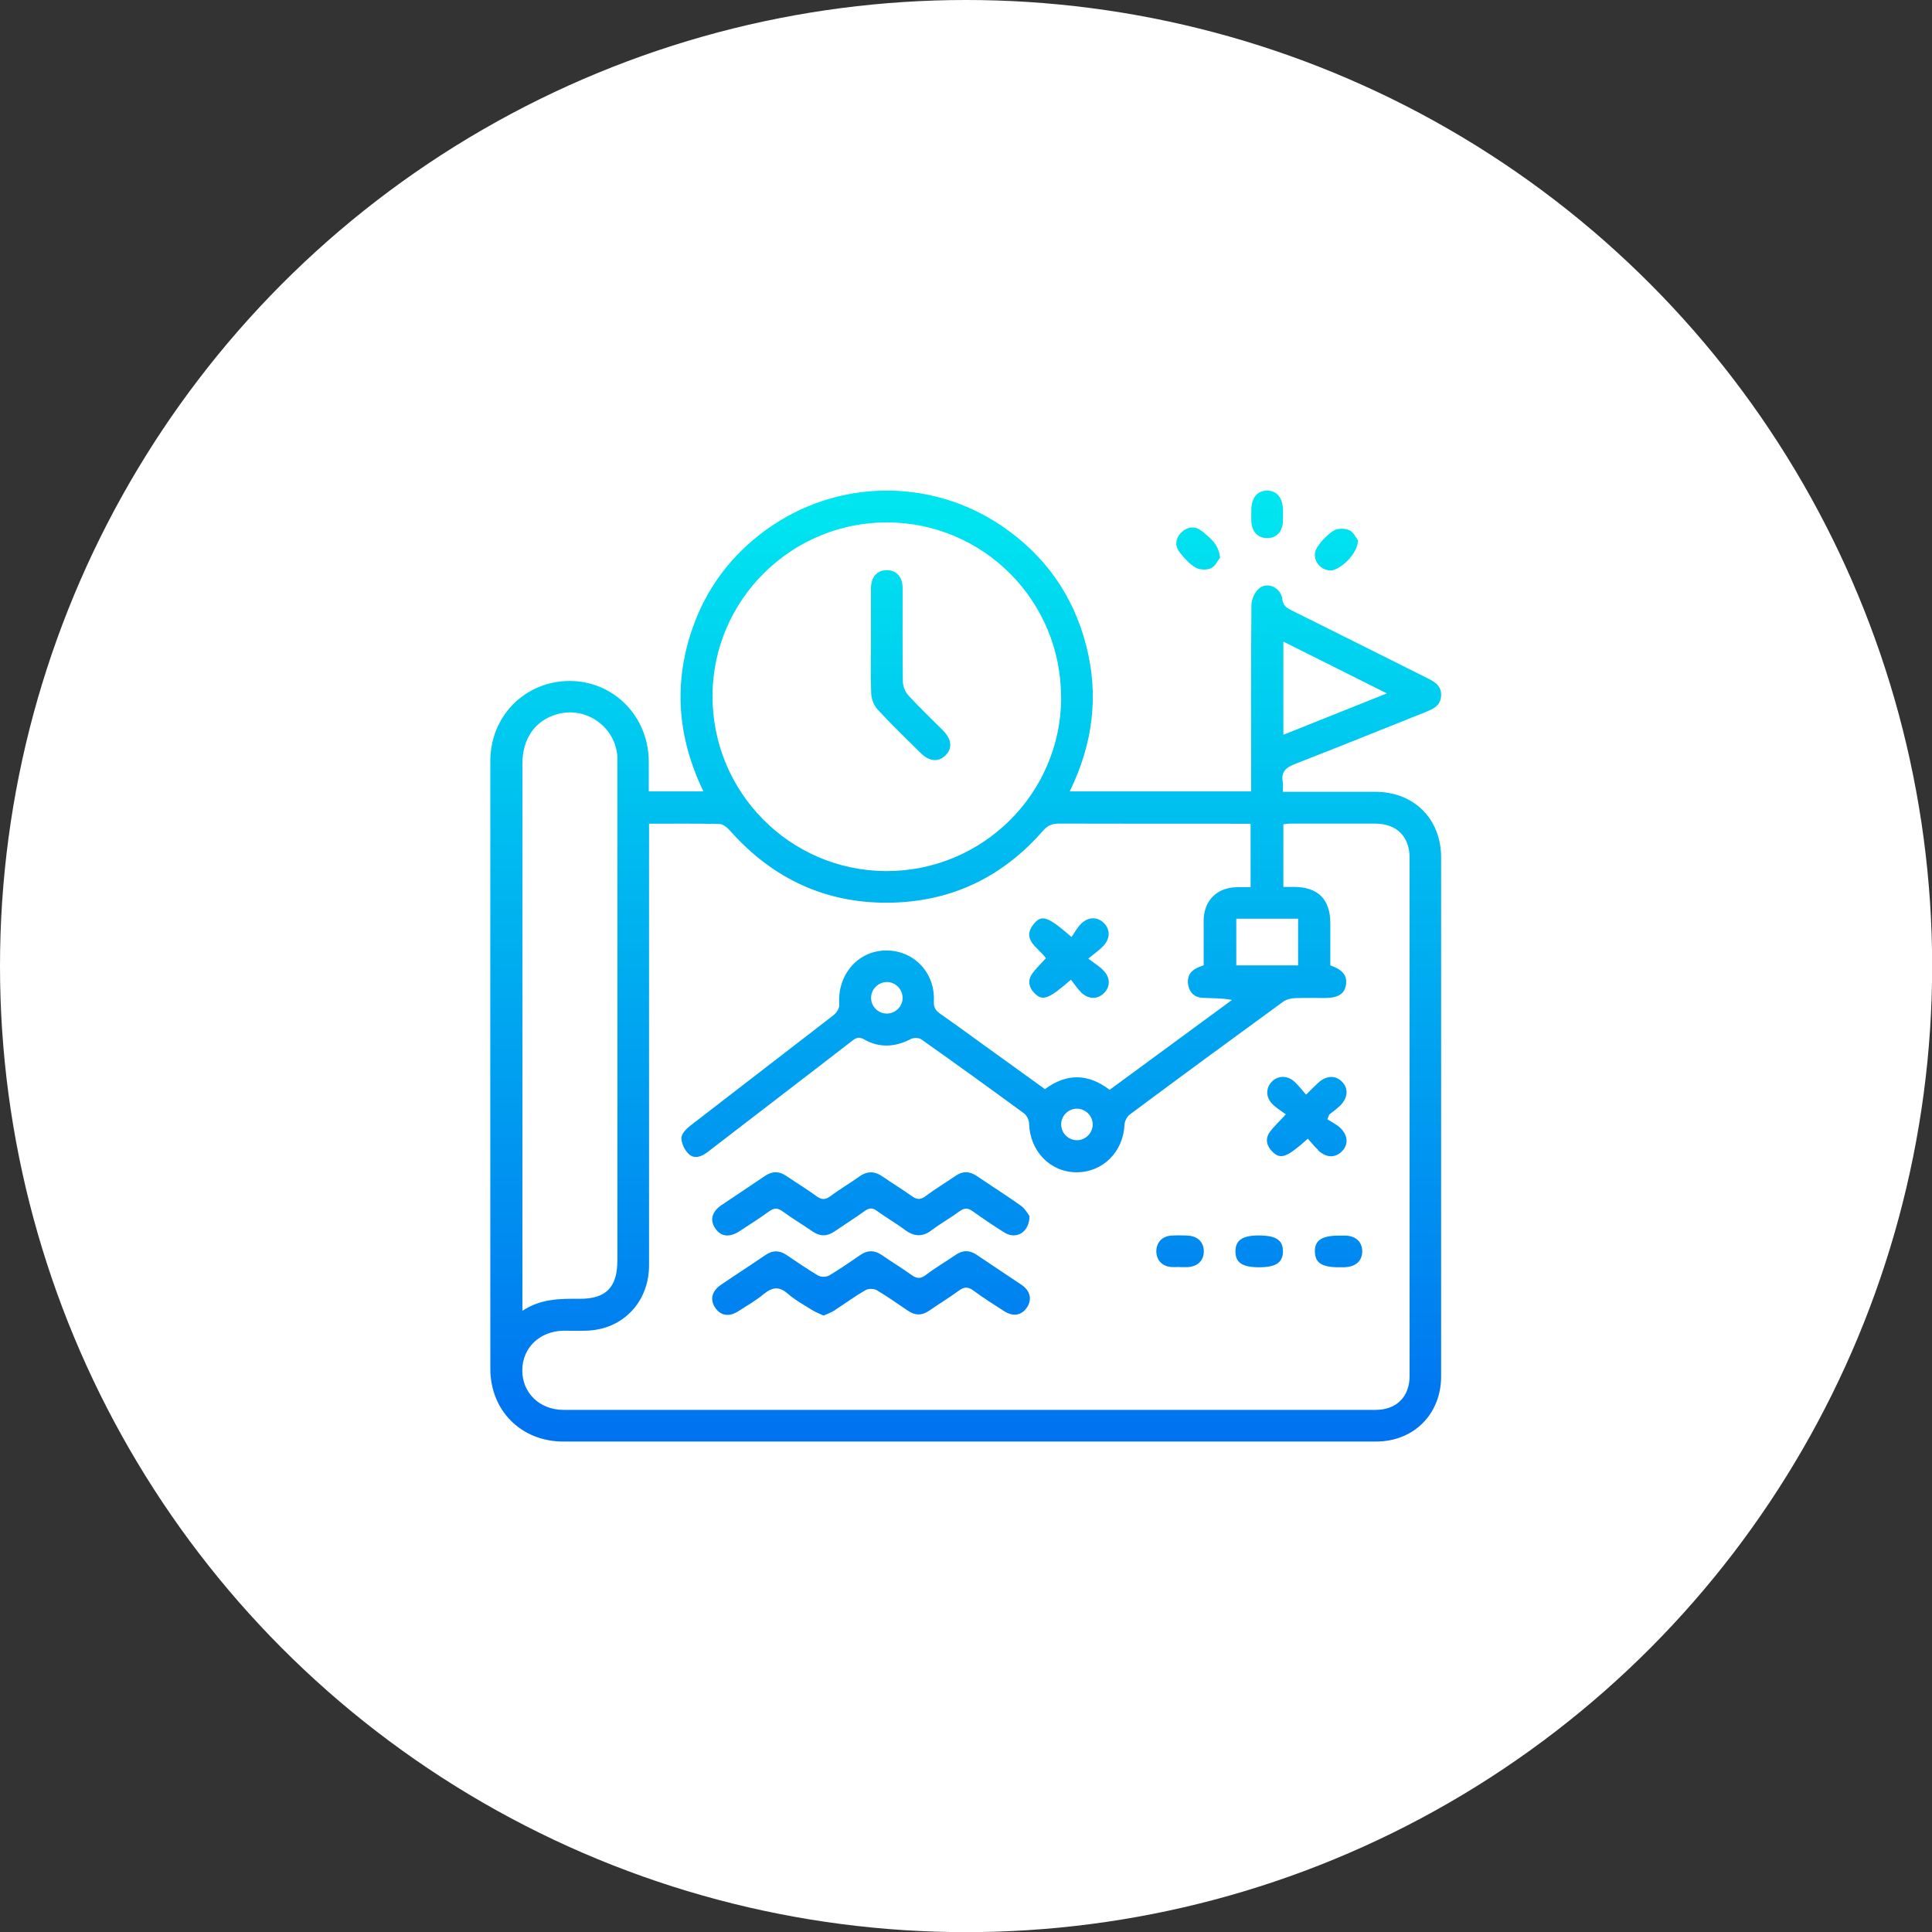
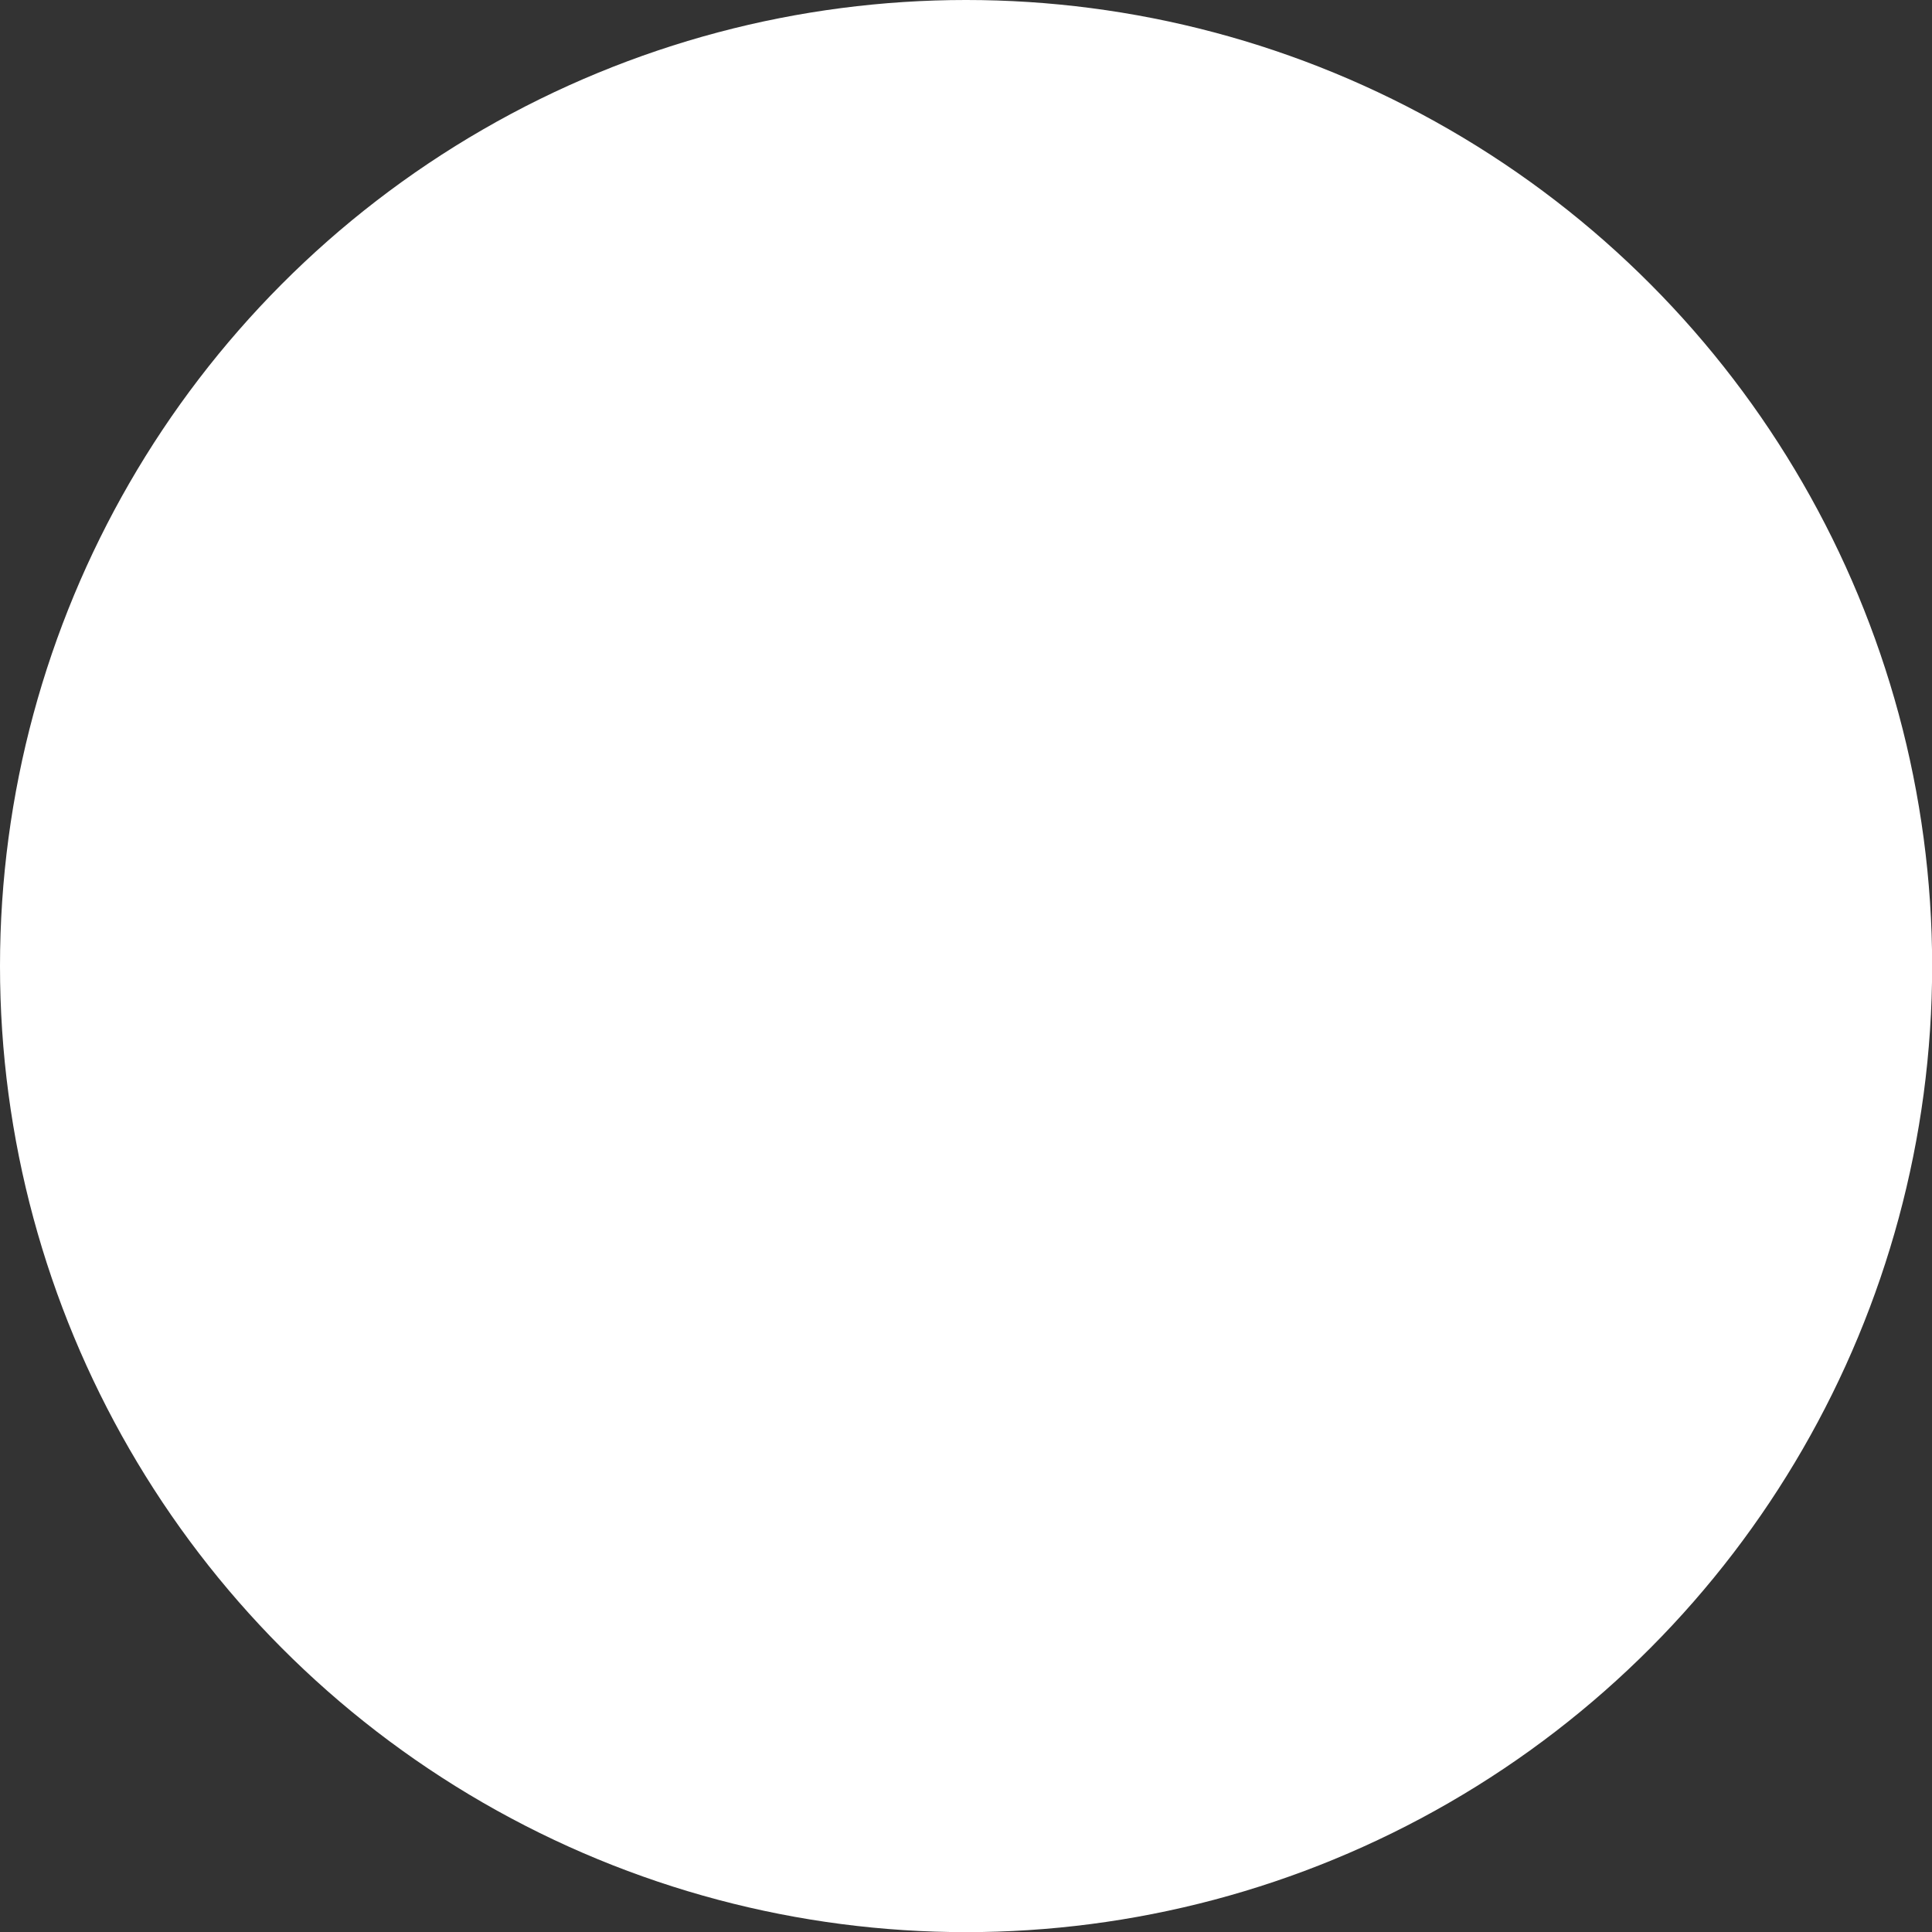
<svg xmlns="http://www.w3.org/2000/svg" id="_レイヤー_1" width="49.51mm" height="49.51mm" viewBox="0 0 140.35 140.35">
  <rect x="0" y="0" width="140.35" height="140.35" fill="#333333" stroke="none" />
  <defs>
    <linearGradient id="_名称未設定グラデーション_5" x1="70.18" y1="104.72" x2="70.18" y2="35.64" gradientUnits="userSpaceOnUse">
      <stop offset="0" stop-color="#0072f0" />
      <stop offset="1" stop-color="#00e7f0" />
    </linearGradient>
  </defs>
  <circle cx="70.18" cy="70.18" r="70.18" fill="#fff" stroke-width="0" />
-   <path d="M47.15,57.49h3.95c-1.88-3.89-2.2-7.85-.78-11.89,1.03-2.93,2.84-5.31,5.36-7.13,5.09-3.67,11.89-3.78,17.07-.28,3.15,2.13,5.22,5.05,6.16,8.72.94,3.64.47,7.17-1.2,10.58h13.18v-.79c0-4.24-.02-8.49.02-12.73,0-.42.24-.96.55-1.22.61-.51,1.58-.07,1.69.75.06.47.27.64.64.82,3.26,1.62,6.51,3.25,9.77,4.88.57.28,1.16.55,1.13,1.32-.02.77-.61,1-1.21,1.24-3.14,1.25-6.26,2.52-9.41,3.74-.69.27-1.02.6-.88,1.34.03.18,0,.38,0,.68.28,0,.53,0,.78,0,1.99,0,3.98,0,5.97,0,2.79.02,4.75,1.97,4.75,4.77,0,12.57,0,25.13,0,37.7,0,2.74-1.99,4.73-4.72,4.73-19.69,0-39.37,0-59.06,0-3.04,0-5.28-2.24-5.29-5.27,0-14.72-.01-29.45,0-44.17,0-3.29,2.56-5.82,5.78-5.81,3.18.01,5.69,2.55,5.73,5.8,0,.72,0,1.43,0,2.22ZM47.15,59.82c0,2.73,0,5.36,0,8,0,8.03,0,16.07,0,24.1,0,2.46-1.63,4.38-3.99,4.7-.73.1-1.48.04-2.23.05-1.72.03-2.97,1.23-2.99,2.85-.01,1.66,1.25,2.9,3,2.9,19.66,0,39.33,0,58.99,0,1.52,0,2.47-.95,2.47-2.47,0-12.54,0-25.08,0-37.62,0-1.57-.93-2.49-2.52-2.5-2.04,0-4.08,0-6.11,0-.18,0-.36.03-.54.05v4.55c.29,0,.55,0,.8,0,1.72.01,2.61.91,2.61,2.63,0,1.03,0,2.06,0,3.07.89.31,1.23.73,1.14,1.38-.09.68-.55.98-1.5.99-.74,0-1.49-.02-2.23.01-.29.01-.62.1-.85.27-3.72,2.71-7.43,5.43-11.12,8.18-.21.15-.38.49-.39.74-.09,1.98-1.58,3.47-3.5,3.46-1.91-.01-3.37-1.54-3.43-3.53,0-.26-.17-.6-.37-.75-2.47-1.81-4.96-3.61-7.47-5.38-.17-.12-.53-.12-.73-.03-1.15.6-2.3.68-3.43.03-.38-.22-.6-.09-.88.13-2.01,1.56-4.03,3.1-6.04,4.65-1.48,1.14-2.97,2.28-4.45,3.42-.44.34-.96.52-1.37.12-.29-.28-.52-.76-.52-1.15,0-.3.35-.66.63-.88,3.47-2.69,6.95-5.35,10.42-8.04.22-.17.44-.52.42-.77-.16-2.1,1.28-3.86,3.29-3.93,2.07-.07,3.69,1.57,3.58,3.7-.02.43.12.65.44.88,1.02.71,2.03,1.45,3.04,2.18,1.53,1.1,3.07,2.21,4.59,3.31,1.6-1.18,3.15-1.13,4.7.05,2.97-2.18,5.93-4.36,8.89-6.53-.75-.14-1.44-.12-2.12-.15-.57-.02-.95-.35-1.06-.91-.11-.58.11-1.03.67-1.28.15-.06.29-.12.45-.18,0-1.11,0-2.19,0-3.27.02-1.43.96-2.37,2.4-2.4.33,0,.66,0,1.01,0v-4.61h-.75c-4.39,0-8.78,0-13.17-.01-.5,0-.83.14-1.16.52-2.88,3.3-6.51,5.09-10.88,5.22-4.77.14-8.72-1.68-11.88-5.25-.19-.21-.48-.45-.73-.46-1.67-.04-3.35-.02-5.12-.02ZM77.08,50.67c.02-7.01-5.63-12.7-12.62-12.72-6.97-.02-12.67,5.63-12.7,12.57-.03,7.01,5.6,12.72,12.59,12.76,7.01.03,12.72-5.62,12.74-12.6ZM37.94,95.23c1.34-.89,2.73-.89,4.13-.88,1.96.02,2.78-.83,2.78-2.81,0-11.94,0-23.88,0-35.82,0-.24,0-.48,0-.72-.12-2.17-2.23-3.69-4.33-3.13-1.63.44-2.57,1.76-2.57,3.62,0,12.99,0,25.99,0,38.98v.75ZM93.23,53.38c2.5-1,4.94-1.98,7.52-3.01-2.59-1.29-5.02-2.51-7.52-3.76v6.77ZM89.81,66.74v3.39h4.49v-3.39h-4.49ZM64.42,73.63c.62,0,1.14-.5,1.15-1.12.01-.62-.49-1.15-1.1-1.17-.64-.02-1.2.51-1.19,1.16,0,.62.52,1.13,1.14,1.13ZM79.38,81.67c-.01-.62-.53-1.13-1.15-1.13-.65,0-1.17.55-1.14,1.2.03.62.56,1.11,1.18,1.09.62-.02,1.12-.55,1.11-1.16ZM90.9,37.85c.03.78.48,1.25,1.18,1.24.67-.02,1.09-.47,1.12-1.23.01-.26,0-.52,0-.79-.01-.9-.43-1.42-1.15-1.43-.72,0-1.14.52-1.15,1.42,0,.1,0,.19,0,.29,0,.17,0,.33,0,.5ZM98.02,38.52c-.31-.15-.84-.15-1.12.02-.47.29-.89.73-1.2,1.2-.49.71.07,1.67.93,1.7.72.02,2.03-1.25,2.02-2.18-.13-.17-.31-.6-.62-.74ZM87.32,38.6c-.47-.41-1.04-.36-1.49.07-.45.44-.51.99-.11,1.48.32.41.69.82,1.13,1.08.3.17.81.19,1.12.05.31-.14.5-.57.66-.77-.1-1.02-.76-1.44-1.3-1.92ZM74.18,87.6c-1.05-.75-2.15-1.44-3.22-2.17-.55-.37-1.06-.36-1.59.02-.71.49-1.45.93-2.14,1.45-.38.28-.65.24-1.01-.02-.68-.49-1.4-.92-2.09-1.4-.58-.41-1.13-.43-1.72,0-.68.49-1.41.91-2.08,1.41-.36.27-.63.29-1.01.01-.71-.52-1.47-.98-2.21-1.48-.52-.35-1.01-.35-1.53,0-1.05.72-2.11,1.41-3.16,2.12-.71.48-.87,1.1-.46,1.7.41.6,1.02.68,1.76.2.72-.47,1.45-.93,2.15-1.44.38-.28.65-.25,1.01.02.7.51,1.44.95,2.15,1.44.54.37,1.05.37,1.59,0,.73-.5,1.48-.97,2.2-1.49.32-.23.56-.25.89,0,.66.48,1.37.88,2.02,1.37.67.5,1.28.54,1.96.02.65-.49,1.37-.89,2.02-1.37.35-.26.61-.24.95,0,.76.54,1.53,1.07,2.33,1.56.83.51,1.79-.02,1.8-1.21-.12-.15-.31-.52-.61-.74ZM60.65,95.17c.75-.48,1.46-1.01,2.23-1.45.2-.12.6-.11.8,0,.78.46,1.53.99,2.28,1.5.52.35,1.01.36,1.53,0,.71-.49,1.45-.94,2.15-1.45.38-.28.67-.32,1.07-.02.73.54,1.5,1.03,2.27,1.52.64.4,1.26.27,1.63-.3.37-.57.24-1.19-.38-1.62-1.09-.74-2.2-1.46-3.29-2.2-.52-.35-1.02-.34-1.53.02-.71.49-1.46.92-2.15,1.45-.41.31-.69.26-1.07-.02-.7-.5-1.44-.95-2.15-1.44-.52-.35-1.02-.35-1.53,0-.75.51-1.5,1.04-2.28,1.5-.2.12-.59.12-.8,0-.78-.46-1.53-.98-2.29-1.49-.52-.35-1.01-.36-1.53,0-1.07.73-2.16,1.43-3.23,2.16-.67.45-.82,1.07-.43,1.66.39.59,1,.7,1.69.26.63-.4,1.28-.78,1.85-1.25.61-.5,1.11-.57,1.74-.02.54.47,1.18.82,1.79,1.2.24.15.51.25.81.39.29-.13.58-.24.84-.4ZM78.53,72.09c.55.52,1.19.52,1.66.06.48-.47.49-1.11-.04-1.66-.28-.29-.63-.5-1.09-.85.51-.42.83-.64,1.09-.92.51-.54.51-1.2.04-1.67-.47-.46-1.14-.46-1.66.06-.28.28-.47.65-.69.96-1.64-1.44-2.14-1.64-2.67-1.03-1.07,1.21.26,1.78.81,2.57-.35.39-.72.73-1,1.13-.35.5-.24,1.01.19,1.43.58.57,1.01.41,2.63-1,.26.33.47.66.74.92ZM95.74,83.55c.59.56,1.22.59,1.72.11.5-.48.49-1.14-.08-1.71-.27-.26-.63-.43-.95-.64.04-.11.09-.22.13-.34.28-.23.58-.43.83-.69.55-.57.57-1.24.08-1.72-.48-.47-1.14-.43-1.72.11-.27.25-.53.52-.87.85-.32-.36-.55-.67-.83-.93-.53-.49-1.22-.47-1.67,0-.43.46-.44,1.11.05,1.61.28.29.64.5.98.75-.5.55-.88.89-1.17,1.29-.35.5-.23,1.01.2,1.43.59.58,1.04.42,2.57-.95.26.29.48.57.74.81ZM85.69,92.05c.19,0,.38,0,.58,0,.74-.04,1.19-.49,1.18-1.17-.01-.65-.45-1.08-1.16-1.12-.41-.02-.82-.03-1.22,0-.65.05-1.06.5-1.07,1.13,0,.63.4,1.08,1.05,1.15.21.02.43,0,.65,0h0ZM93.2,90.92c.01-.83-.5-1.17-1.76-1.17-1.19,0-1.7.35-1.69,1.17,0,.81.51,1.14,1.72,1.14,1.21,0,1.71-.33,1.73-1.13ZM97.75,92.05c.75-.04,1.2-.46,1.21-1.14,0-.68-.45-1.12-1.2-1.15-.17,0-.34,0-.5,0-1.24,0-1.77.35-1.74,1.18.02.8.51,1.12,1.73,1.12.17,0,.34,0,.5,0ZM63.29,50.41c.02.39.2.85.47,1.14,1.01,1.09,2.08,2.12,3.13,3.16.62.61,1.25.67,1.77.19.54-.51.49-1.17-.14-1.82-.84-.85-1.71-1.67-2.52-2.55-.23-.25-.4-.65-.41-.98-.04-2.27-.01-4.55-.02-6.82,0-.81-.43-1.29-1.12-1.31-.71-.02-1.17.48-1.18,1.32,0,1.29,0,2.59,0,3.88,0,1.27-.04,2.54.02,3.8Z" fill="url(#_名称未設定グラデーション_5)" stroke-width="0" />
</svg>